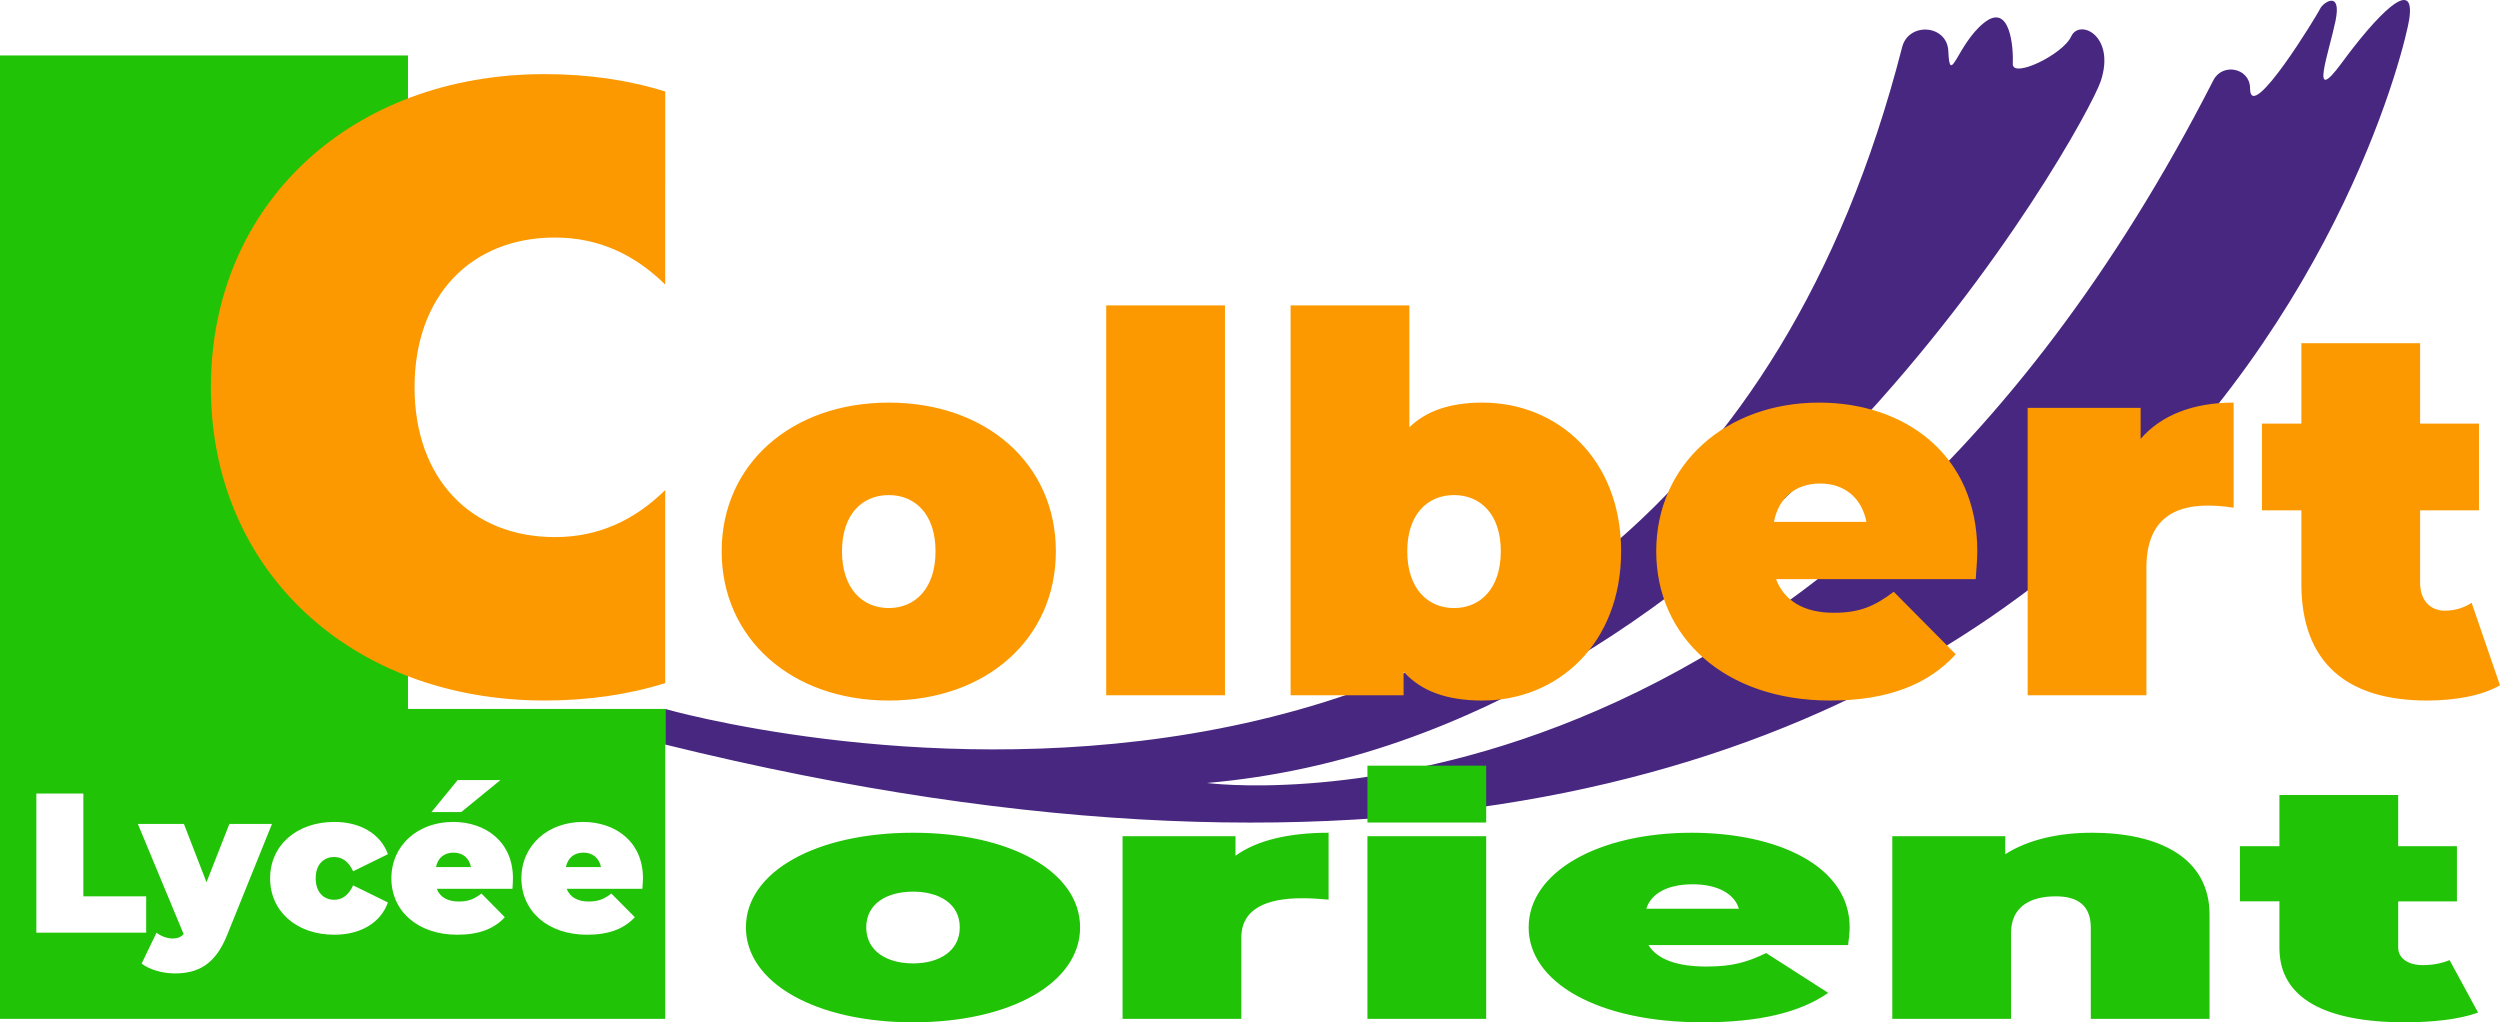
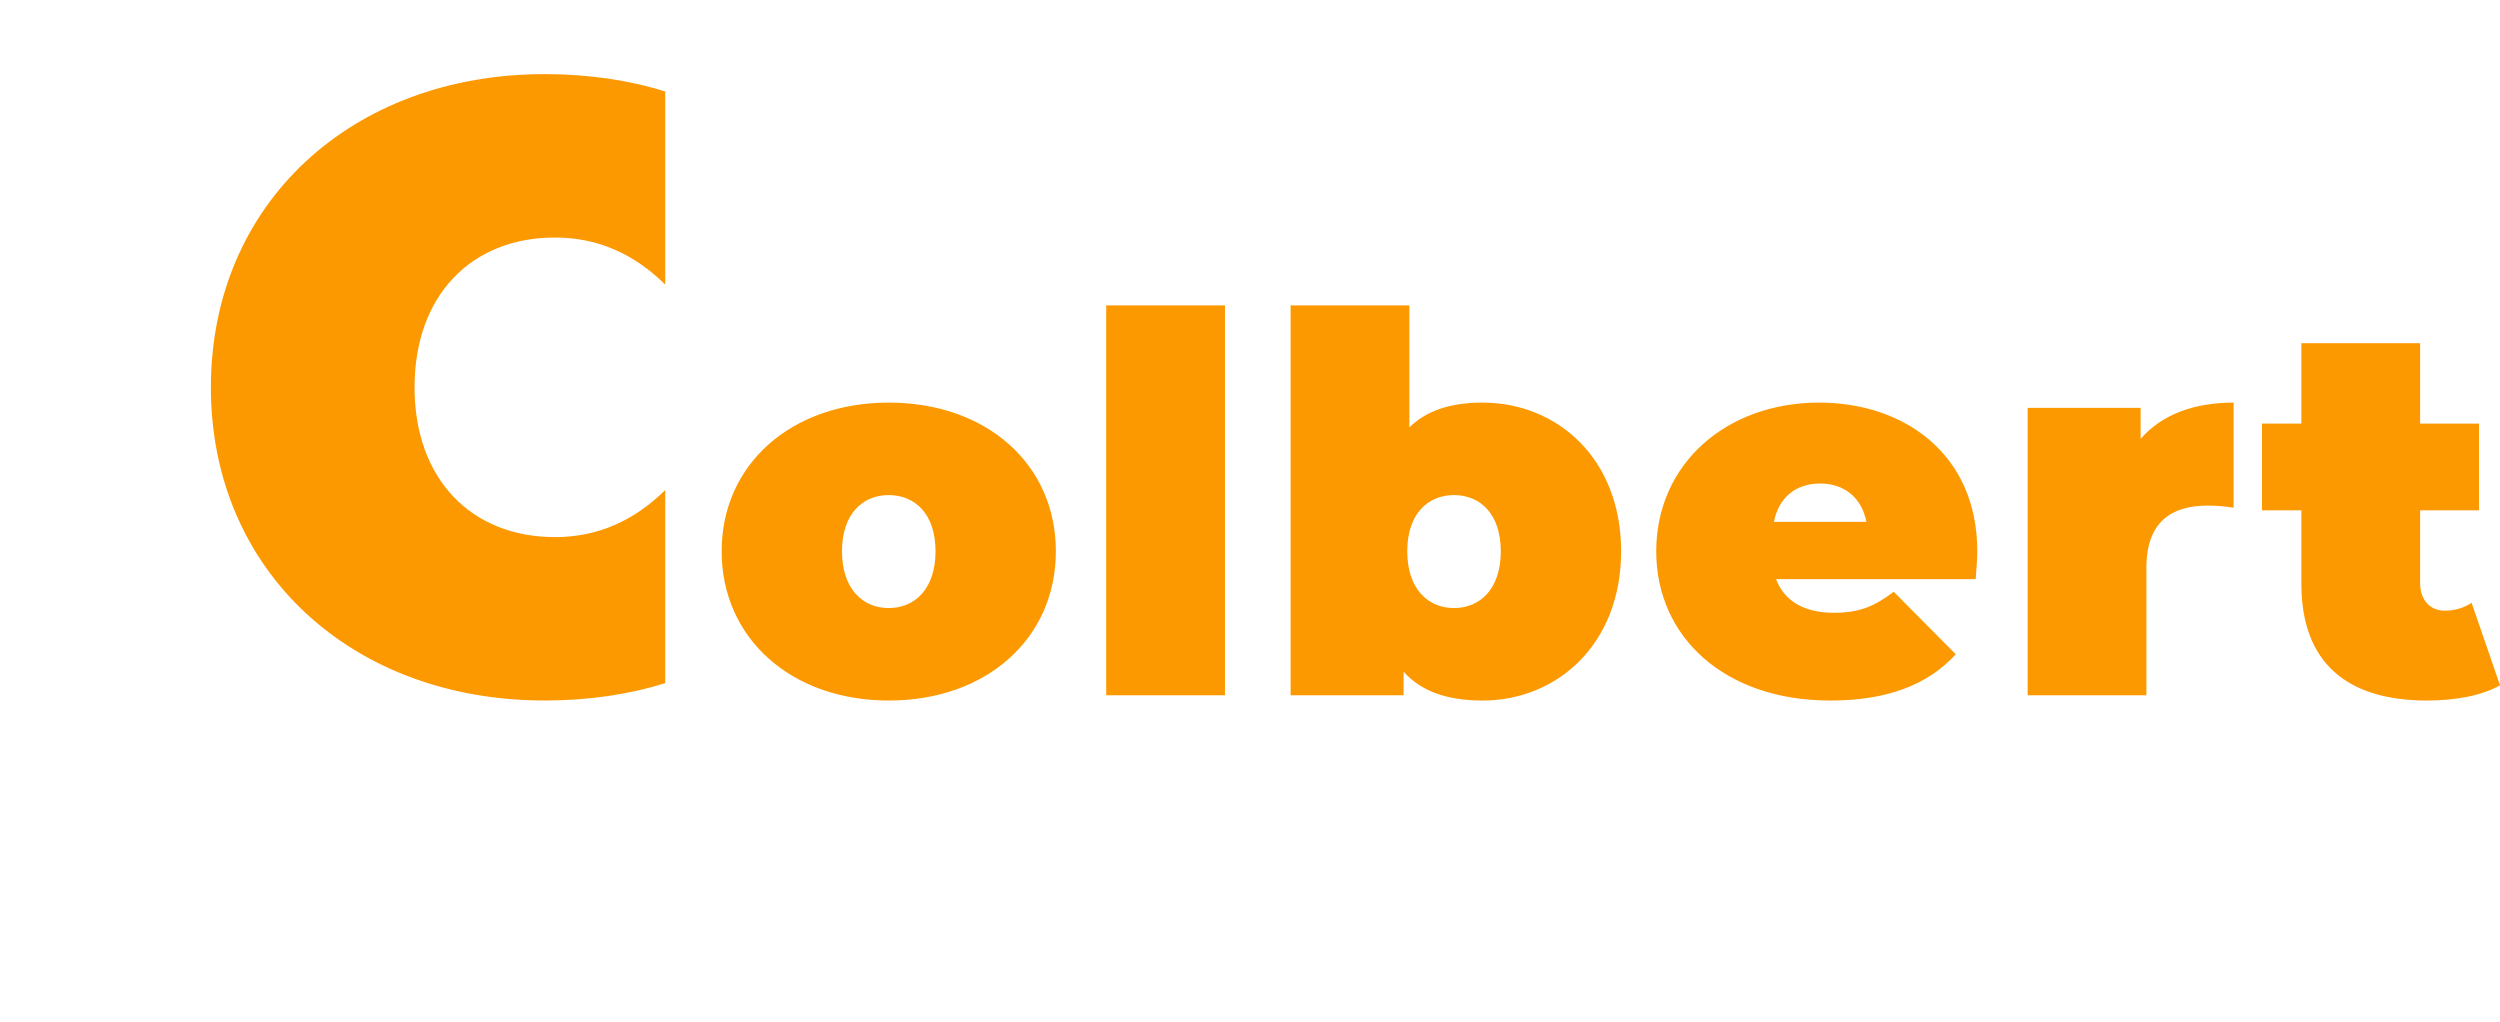
<svg xmlns="http://www.w3.org/2000/svg" width="600" height="245.354" viewBox="0 0 600 245.354">
-   <path d="M159.655 170.151s238.587 68.583 296.858-158.834c1.555-6.067 10.683-5.427 11.077.823l.014.254c.363 8.551 2.183-1.82 8.55-6.914s7.097 6.186 6.915 9.825 12.008-2.183 14.01-6.55c2-4.366 10.734-.182 7.095 10.735-3.64 10.916-84.5 157.213-214.51 168.425 0 0 145.424 19.56 241.547-168.658 2.164-4.238 8.67-2.96 8.8 1.797l.005.255c.122 8.612 16.254-17.951 16.86-19.285.607-1.335 5.216-4.61 3.639 3.032s-6.429 20.863 1.577 9.946S579.8-6.224 578.224 4.571c-1.577 10.795-60.975 262.363-418.569 174.12v-8.54z" fill="#482780" />
-   <path d="M108.856 204.631c-2.256 0-3.798 1.279-4.211 3.46h8.385c-.414-2.181-1.993-3.46-4.174-3.46zm0 0c-2.256 0-3.798 1.279-4.211 3.46h8.385c-.414-2.181-1.993-3.46-4.174-3.46zm-10.942-34.48V13.316H0v231.21h159.655v-74.375H97.914zm11.92 17.071h10.265l-9.4 7.67h-7.145l6.28-7.67zm-101.11 3.234h11.28v24.666h15.078v8.724H8.724v-33.39zm33.202 43.166c-2.896 0-6.167-.94-7.934-2.369l3.572-7.407c1.053.827 2.52 1.391 3.835 1.391 1.279 0 2.068-.376 2.67-1.053l-10.98-26.433h11.055l5.415 13.987 5.49-13.987h10.227l-10.754 26.621c-2.858 7.182-7.07 9.25-12.596 9.25zm38.278-17.673c1.842 0 3.421-1.015 4.55-3.459l8.347 4.099c-1.73 4.85-6.505 7.746-12.86 7.746-9.024 0-15.416-5.565-15.416-13.537 0-7.934 6.392-13.536 15.416-13.536 6.355 0 11.13 2.932 12.86 7.746l-8.347 4.098c-1.129-2.444-2.708-3.422-4.55-3.422-2.444 0-4.437 1.692-4.437 5.114 0 3.422 1.993 5.151 4.437 5.151zm42.79-2.632h-18.161c.752 1.993 2.594 3.046 5.264 3.046 2.369 0 3.722-.602 5.452-1.917l5.603 5.677c-2.52 2.783-6.205 4.212-11.394 4.212-9.588 0-15.83-5.753-15.83-13.537 0-7.934 6.355-13.536 14.815-13.536 7.746 0 14.364 4.7 14.364 13.536 0 .752-.075 1.73-.113 2.52zm31.171 0h-18.16c.789 1.993 2.594 3.046 5.263 3.046 2.37 0 3.723-.602 5.452-1.917l5.64 5.677c-2.556 2.783-6.241 4.212-11.43 4.212-9.589 0-15.793-5.753-15.793-13.537 0-7.934 6.355-13.536 14.778-13.536 7.745 0 14.401 4.7 14.401 13.536 0 .752-.113 1.73-.15 2.52zm-14.138-8.686c-2.256 0-3.76 1.279-4.211 3.46h8.423c-.452-2.181-2.03-3.46-4.212-3.46zm-31.171 0c-2.256 0-3.798 1.279-4.211 3.46h8.385c-.414-2.181-1.993-3.46-4.174-3.46zm0 0c-2.256 0-3.798 1.279-4.211 3.46h8.385c-.414-2.181-1.993-3.46-4.174-3.46zm0 0c-2.256 0-3.798 1.279-4.211 3.46h8.385c-.414-2.181-1.993-3.46-4.174-3.46zm110.285-4.775c-23.35 0-40.12 9.4-40.12 22.711 0 13.311 16.77 22.787 40.12 22.787 23.425 0 40.083-9.476 40.083-22.787 0-13.31-16.658-22.71-40.083-22.71zm0 31.36c-6.317 0-11.243-2.97-11.243-8.649 0-5.678 4.926-8.573 11.243-8.573 6.279 0 11.205 2.895 11.205 8.573 0 5.678-4.926 8.649-11.205 8.649zm77.383-25.833v-4.7h-27.11v43.844h28.501v-19.478c0-6.956 6.054-9.475 14.627-9.475 2.03 0 3.798.112 6.317.338v-16.056c-9.588 0-17.296 1.843-22.335 5.527zm31.66-4.7v43.844h28.502v-43.844h-28.502zm0-16.92v13.649h28.502v-13.65h-28.502zm115.737 38.804c0-14.852-17.522-22.71-37.94-22.71-22.335 0-39.105 9.4-39.105 22.71 0 13.085 16.394 22.787 41.738 22.787 13.762 0 23.463-2.407 30.156-7.07l-14.89-9.55c-4.55 2.18-8.047 3.234-14.364 3.234-7.069 0-11.844-1.767-13.875-5.152h47.904c.15-1.278.376-2.97.376-4.249zm-48.806-4.474c1.165-3.723 5.189-5.866 11.13-5.866 5.79 0 9.964 2.143 11.092 5.866h-22.222zm106.938-18.237c-8.084 0-15.38 1.692-20.794 5.152v-4.325h-27.11v43.844h28.502V223.92c0-6.505 4.888-8.799 10.716-8.799 5.151 0 8.423 2.068 8.423 7.52v21.885h28.502v-25.005c0-13.8-12.334-19.666-28.24-19.666zm85.844 30.57c-1.88.79-4.136 1.203-6.43 1.203-3.384 0-5.904-1.541-5.904-4.249v-11.054h14.101V203.09h-14.1v-12.296h-28.502v12.296h-9.476v13.236h9.476v11.205c0 12.107 11.092 17.823 30.118 17.823 6.693 0 13.123-.715 17.56-2.332l-6.843-12.596z" fill="#20c306" />
  <path d="M50.611 92.956c0 44.144 33.88 75.165 80.091 75.165 10.491 0 20.192-1.43 28.953-4.174v-46.325c-7.37 7.22-15.98 11.28-26.47 11.28-20.118 0-33.692-13.987-33.692-35.946 0-21.997 13.574-35.947 33.691-35.947 10.49 0 19.101 4.06 26.471 11.28V21.964c-8.76-2.745-18.462-4.174-28.953-4.174-46.212 0-80.09 30.984-80.09 75.166zm162.692 3.67c-23.33 0-40.104 14.755-40.104 35.69 0 20.931 16.774 35.814 40.104 35.814 23.457 0 40.104-14.883 40.104-35.815 0-20.934-16.647-35.69-40.104-35.69zm0 49.307c-6.305 0-11.223-4.665-11.223-13.618 0-8.954 4.918-13.494 11.223-13.494 6.305 0 11.224 4.54 11.224 13.494 0 8.953-4.92 13.618-11.224 13.618zm52.188 20.934h28.503V73.295H265.49v93.572zm90.288-70.242c-7.568 0-13.37 1.891-17.53 5.927V73.295h-28.503v93.572h27.115v-5.673c4.16 4.663 10.34 6.936 18.918 6.936 18.033 0 33.29-13.62 33.29-35.815s-15.257-35.69-33.29-35.69zm-6.812 49.308c-6.305 0-11.225-4.665-11.225-13.618 0-8.954 4.92-13.494 11.225-13.494s11.225 4.54 11.225 13.494c0 8.953-4.92 13.618-11.225 13.618zm87.625-49.308c-22.322 0-39.096 14.756-39.096 35.69 0 20.554 16.396 35.815 41.744 35.815 13.744 0 23.456-3.786 30.14-11.1l-14.88-15.004c-4.542 3.404-8.07 5.041-14.38 5.041-7.06 0-11.852-2.772-13.868-8.069h47.92c.128-2.018.378-4.665.378-6.683 0-23.332-17.53-35.69-37.958-35.69zm-10.847 28.627c1.135-5.8 5.17-9.206 11.097-9.206 5.802 0 9.966 3.406 11.1 9.206h-22.197zm88.007-19.926v-7.44h-27.114v68.98h28.502v-30.642c0-10.972 6.051-14.88 14.63-14.88 2.015 0 3.781.124 6.304.504V96.625c-9.584 0-17.277 2.901-22.322 8.701zm79.436 39.347c-1.89 1.26-4.16 1.891-6.43 1.891-3.407 0-5.93-2.396-5.93-6.683v-17.403h14.127V101.67h-14.127V82.374H552.33v19.296h-9.459v20.808h9.459v17.655c0 19.041 11.097 27.997 30.14 27.997 6.683 0 13.116-1.135 17.53-3.657l-6.812-19.8z" fill="#fc9900" />
</svg>